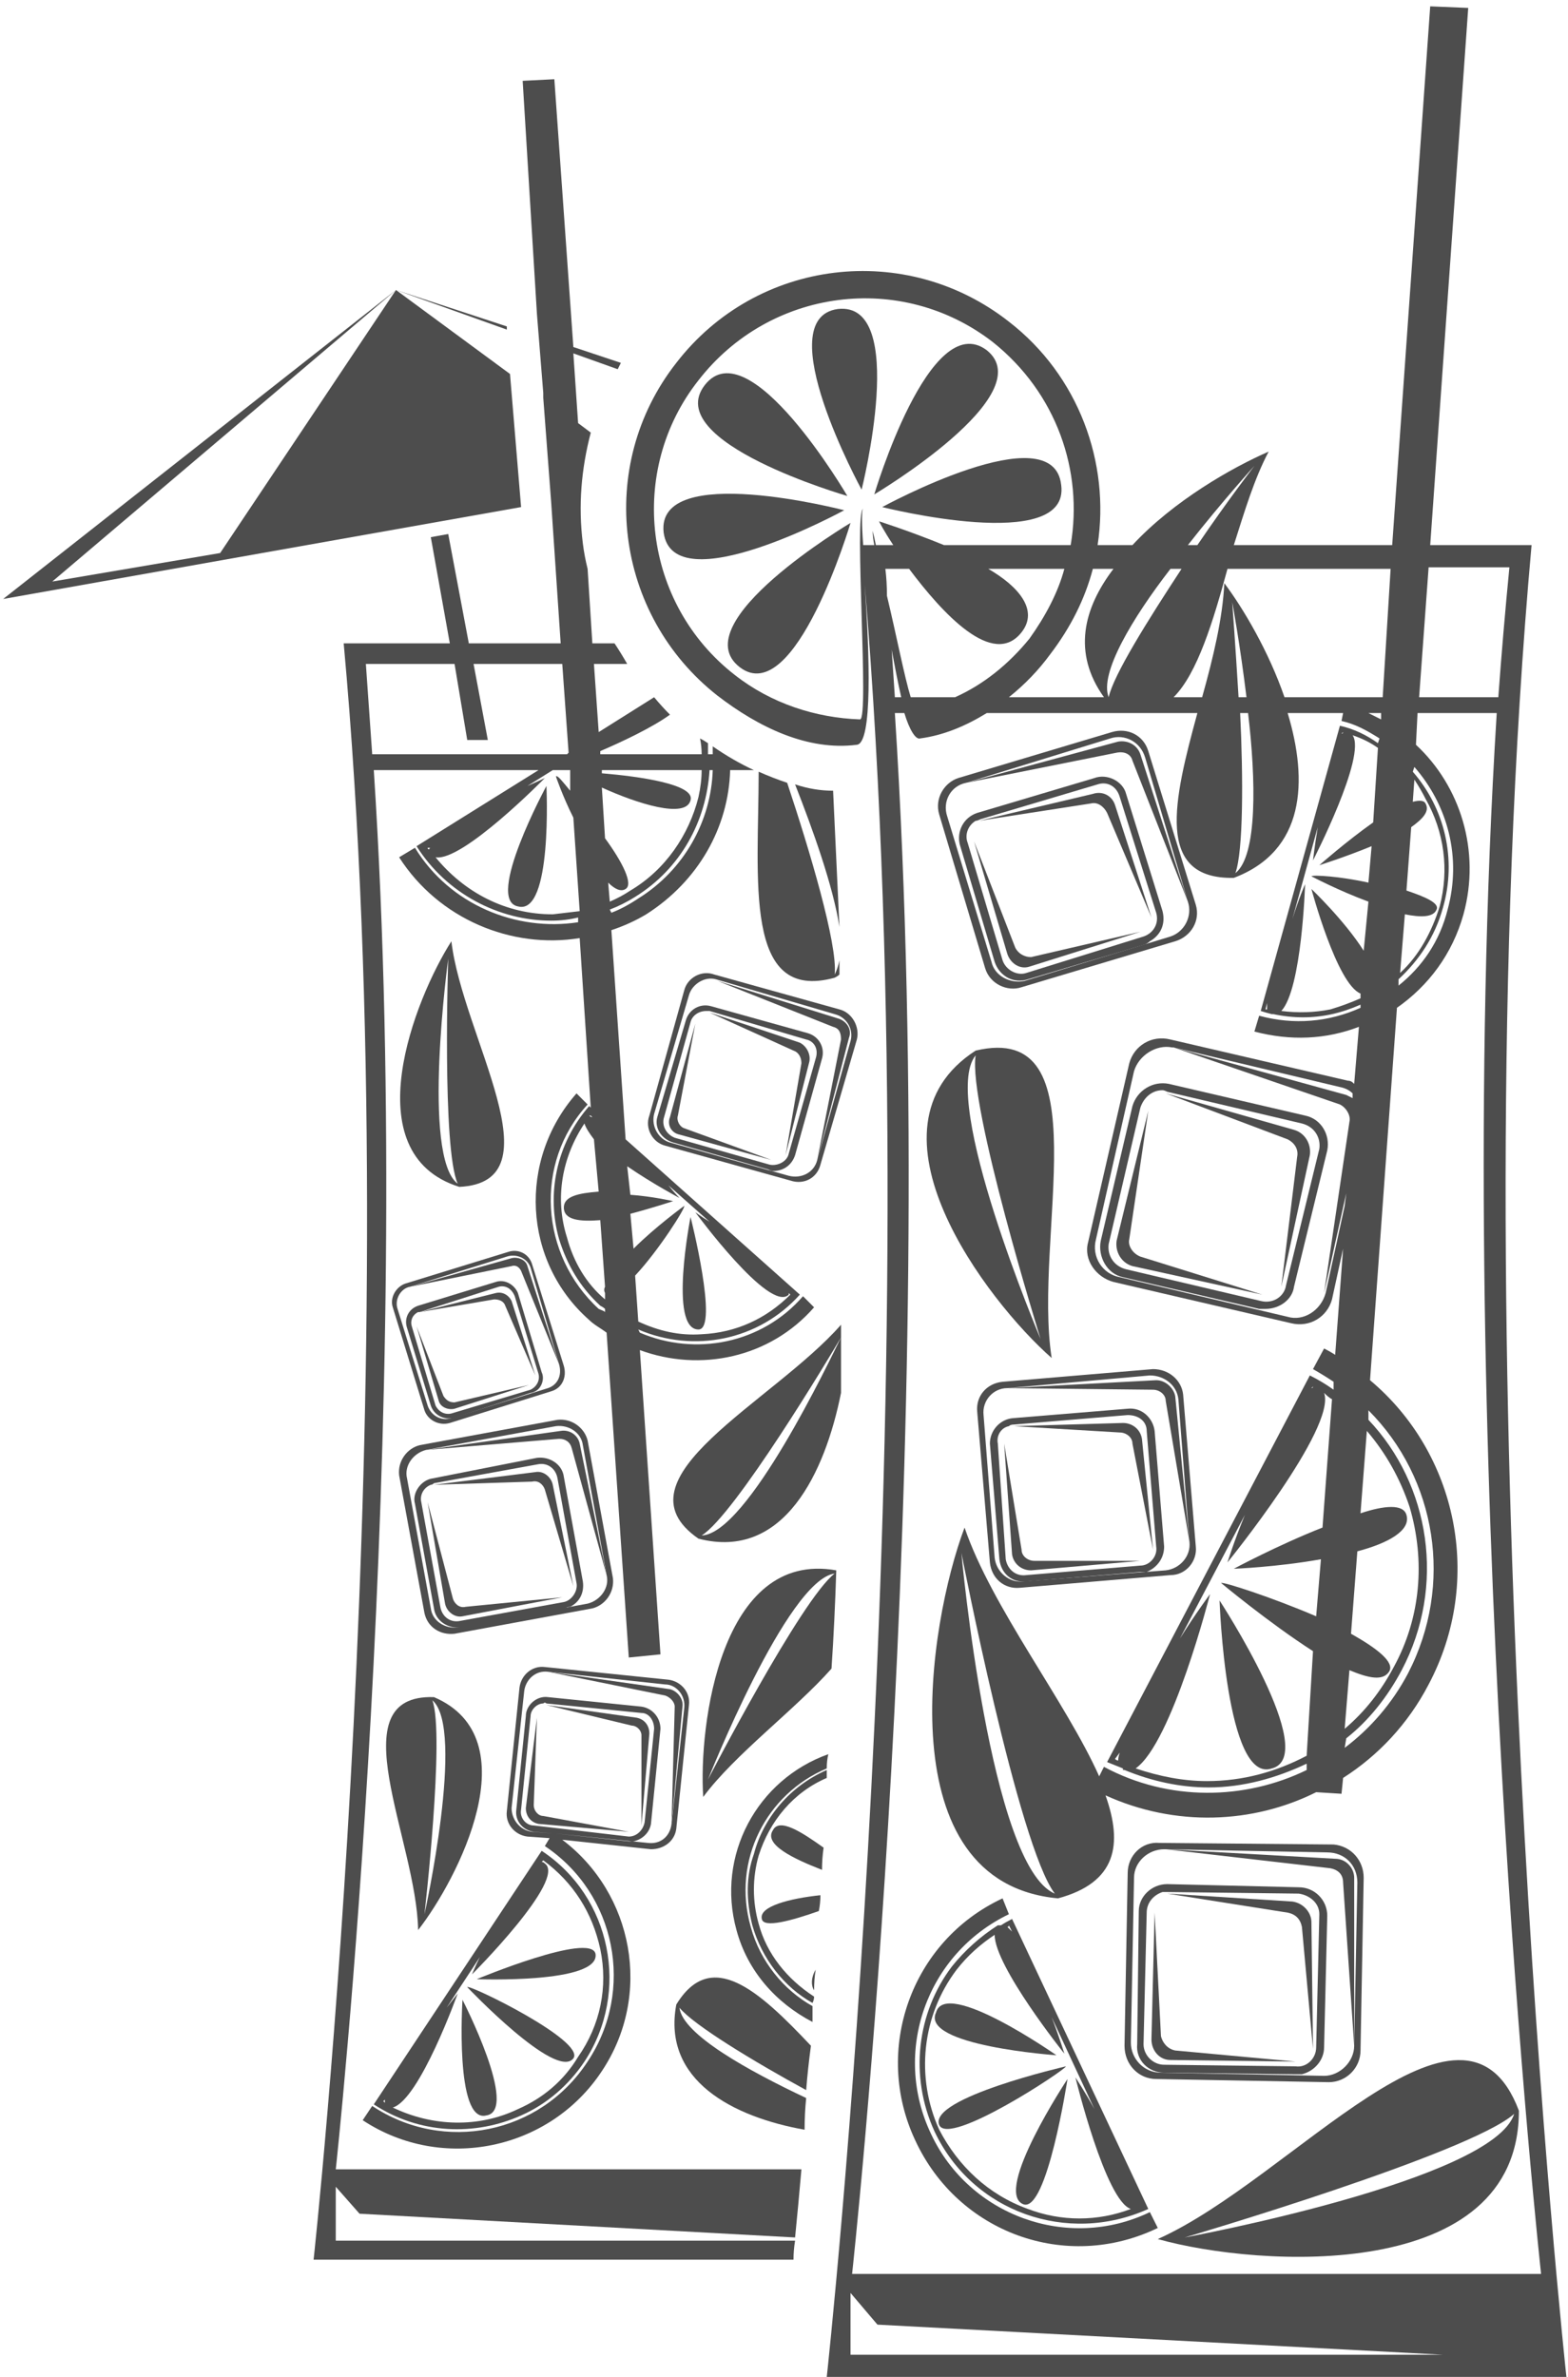
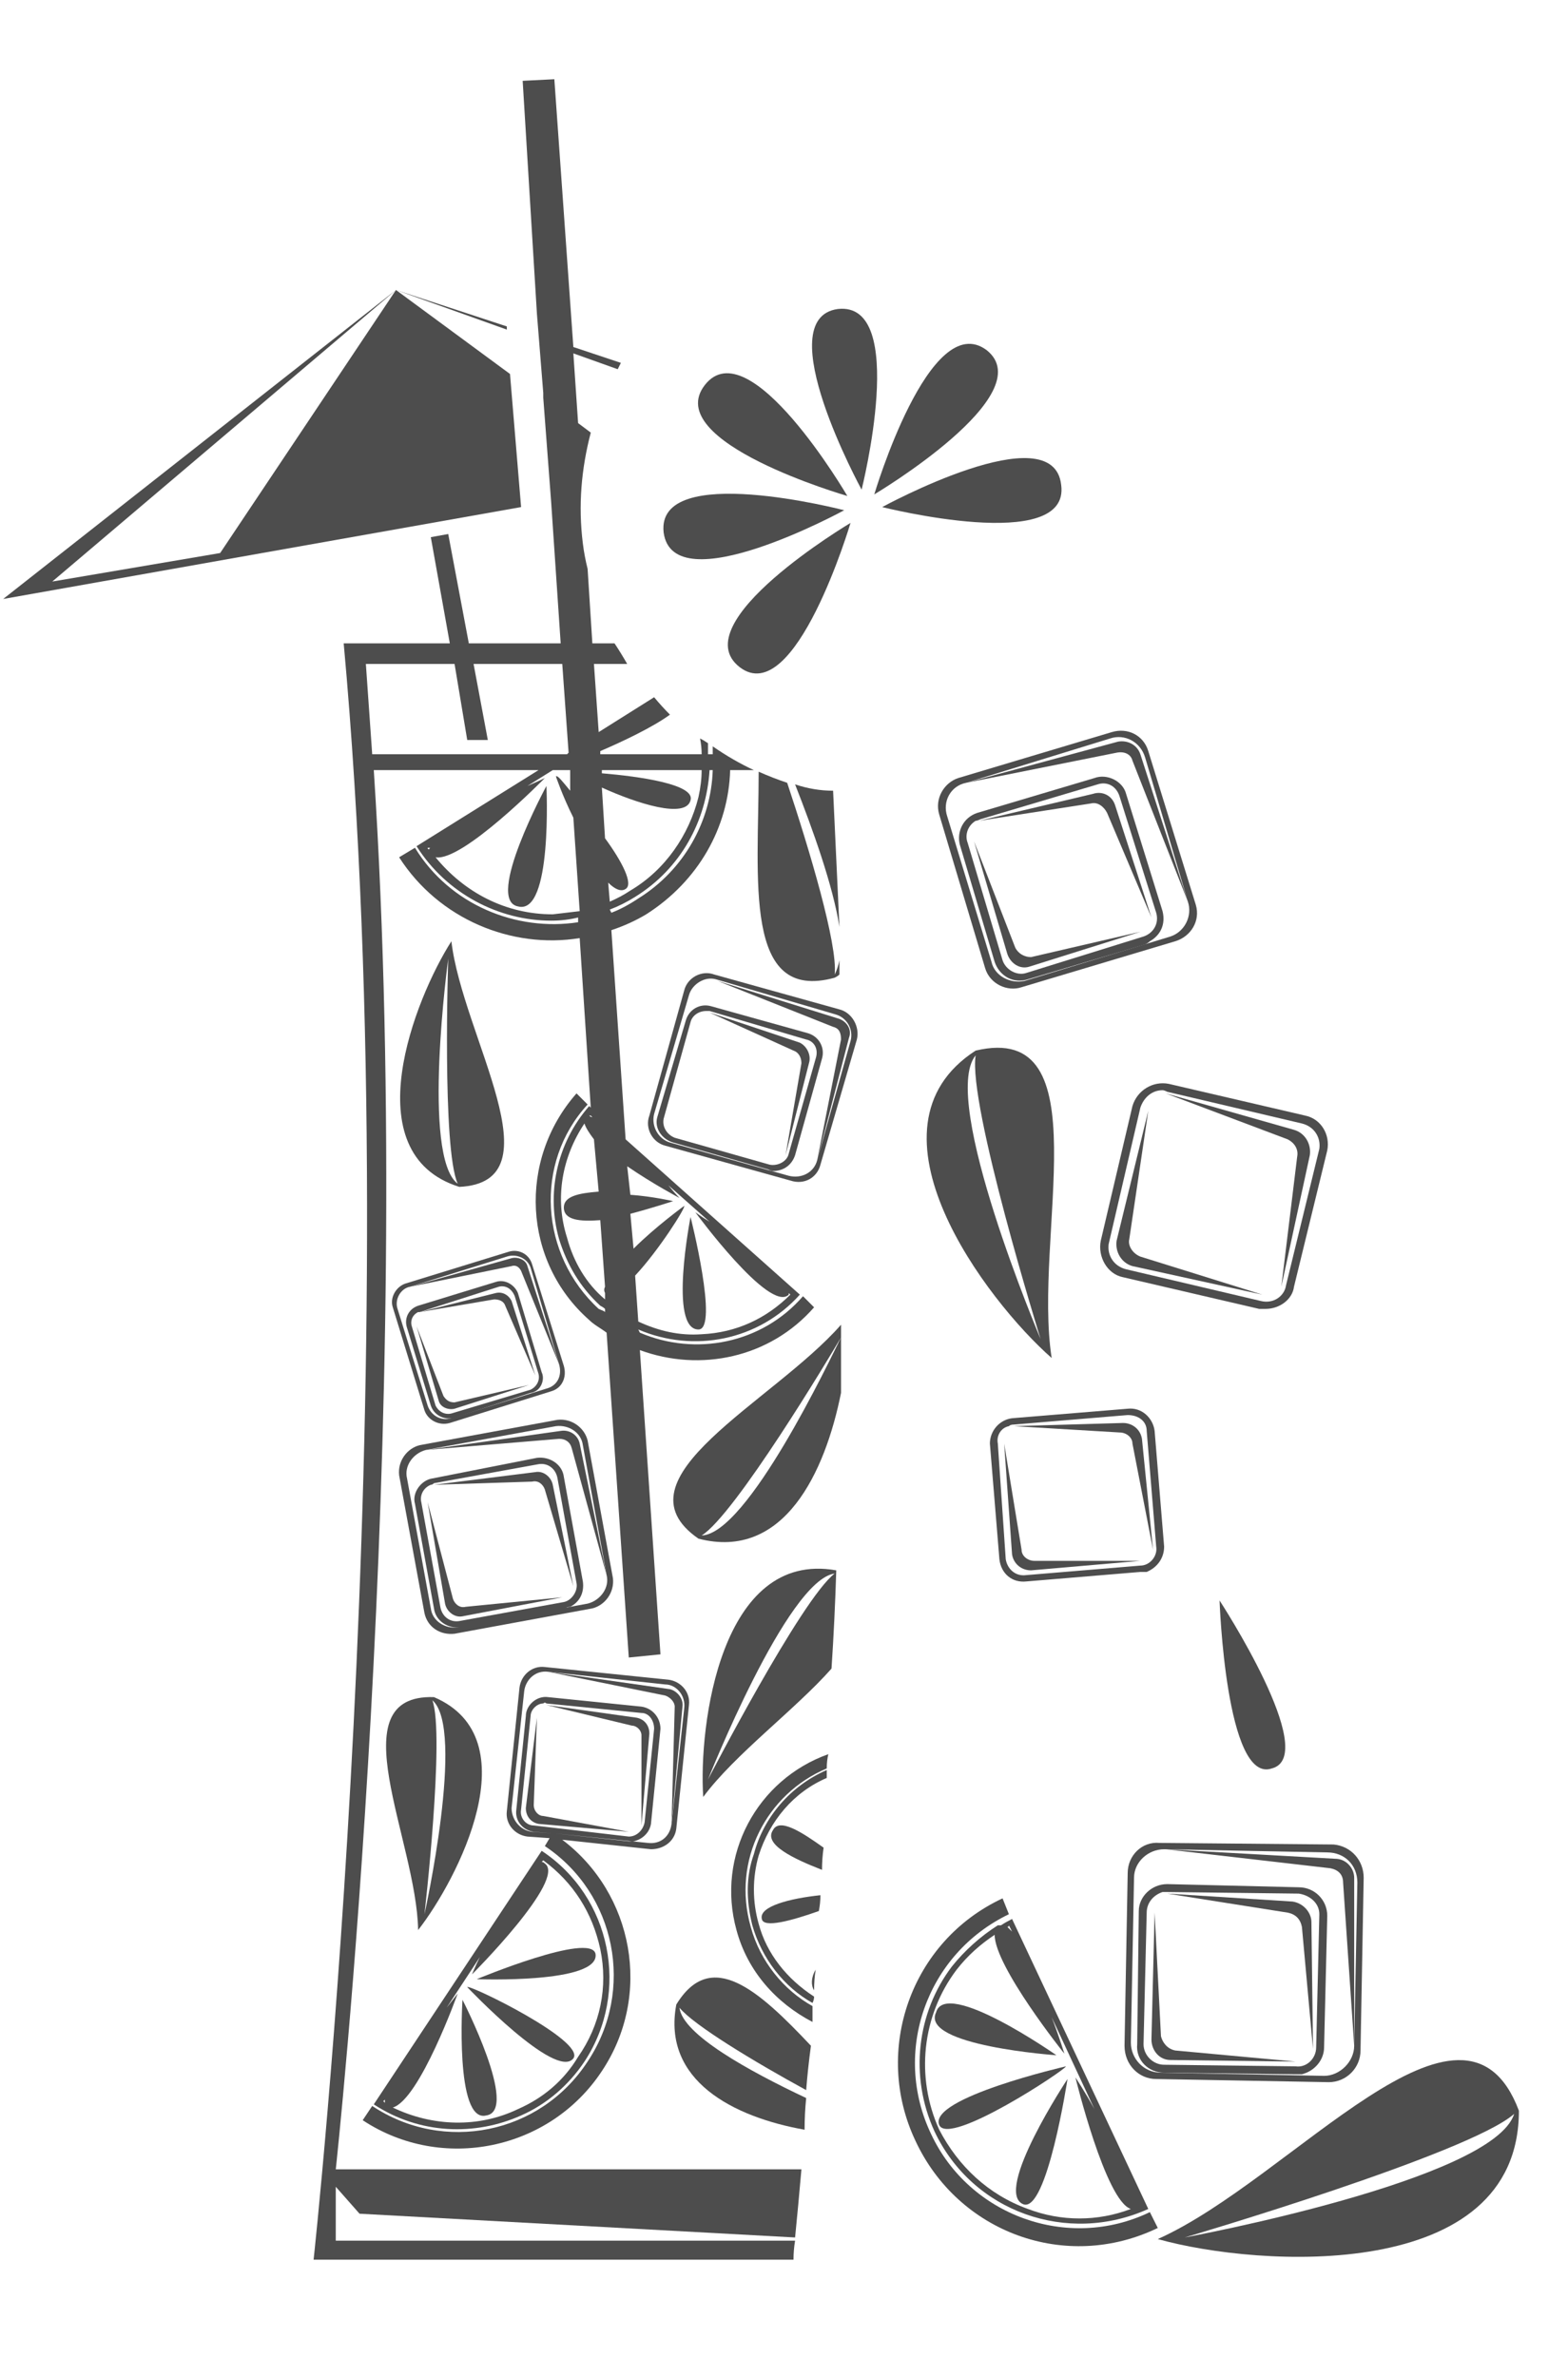
<svg xmlns="http://www.w3.org/2000/svg" version="1.2" viewBox="0 0 99 150" width="99" height="150">
  <style>.a{fill:#4d4d4d}</style>
  <path class="a" d="m32.7 57.2c2.2 0.6 1.8-7.6 1.8-7.6 0 0-3.9 7.2-1.8 7.6z" />
  <path class="a" d="m44.1 83.9c1.3 0-0.5-7.1-0.5-7.1 0 0-1.4 7.1 0.5 7.1z" />
  <path class="a" d="m48.8 115.5c-0.6 0.9 1.3 1.8 3.1 2.5q0-0.7 0.1-1.4c-1.4-1-2.8-1.9-3.2-1.1z" />
  <path class="a" d="m48.1 121.1c0.1 0.6 1.9 0.1 3.6-0.5q0.1-0.5 0.1-1c-1.9 0.2-3.9 0.7-3.7 1.5z" />
  <path class="a" d="m51.4 125.6q0-0.7 0.1-1.3c-0.3 0.5-0.3 1-0.1 1.3z" />
  <path fill-rule="evenodd" class="a" d="m23.6 132.8l10.6-16c4.4 2.9 5.6 8.9 2.7 13.3-1 1.5-2.4 2.7-4 3.4-2.9 1.3-6.4 1.2-9.3-0.7zm1.2 0.2c2.5 1.2 5.4 1.3 7.9 0.1 1.6-0.7 2.9-1.8 3.8-3.3 1.4-2 1.9-4.4 1.4-6.8-0.5-2.3-1.7-4.2-3.6-5.6l-0.1 0.1q0.1 0 0.2 0.1c1.4 1-4.6 7-4.6 7 0 0 0.2-0.5 0.5-1.1l-2.1 3.2c0.4-0.5 0.7-0.9 0.7-0.9 0 0-2.4 6.7-4.1 7.2zm-0.5-0.5l-0.1 0.1q0.1 0.1 0.1 0.1 0-0.1 0-0.2z" />
  <path class="a" d="m37.6 123.3c-0.3-1.4-7.5 1.6-7.5 1.6 0 0 7.8 0.3 7.5-1.6z" />
  <path class="a" d="m36.2 129.9c0.8-1.1-6.6-4.7-6.7-4.5 0 0 5.6 5.9 6.7 4.5z" />
  <path class="a" d="m30.7 133.5c2.1-0.3-1.5-7.3-1.5-7.3 0 0-0.5 7.8 1.5 7.3z" />
  <path fill-rule="evenodd" class="a" d="m27.4 107.1c6.1 2.6 1.5 11.5-1 14.7-0.1-5.7-5.1-14.9 1-14.7zm-0.6 13.7c0 0 2.6-11.7 0.5-13.5 0.8 2.2-0.5 13.5-0.5 13.5z" />
  <path fill-rule="evenodd" class="a" d="m28.5 59.4c0.7 6 6.8 15.2 0.5 15.5-6.7-2.1-2.8-11.9-0.5-15.5zm0.4 15.3c-1-2.2-0.6-14.2-0.6-14.2 0 0-1.7 12.5 0.6 14.2z" />
  <path fill-rule="evenodd" class="a" d="m25.6 81l6.5-2c0.6-0.2 1.3 0.1 1.5 0.8l2 6.4c0.2 0.7-0.1 1.4-0.8 1.6l-6.4 2c-0.7 0.2-1.4-0.2-1.6-0.8l-2-6.5c-0.2-0.6 0.2-1.3 0.8-1.5zm-0.5 1.6l1.9 6.1c0.2 0.6 0.8 1 1.5 0.8l6.1-1.9c0.6-0.2 0.9-0.8 0.7-1.5l-1.8-6.1c-0.2-0.6-0.9-0.9-1.5-0.7l-6.1 1.9c-0.6 0.1-1 0.8-0.8 1.4z" />
  <path fill-rule="evenodd" class="a" d="m25.7 83.8c-0.2-0.6 0.1-1.2 0.7-1.4l4.9-1.5c0.6-0.2 1.2 0.2 1.4 0.7l1.5 5c0.2 0.4 0 1-0.4 1.2q-0.2 0.1-0.3 0.1l-4.9 1.6c-0.6 0.1-1.2-0.2-1.4-0.8zm0.3-0.1l1.5 5c0.2 0.4 0.6 0.6 1 0.5l5-1.5c0.4-0.2 0.6-0.6 0.5-1l-1.5-4.9c-0.2-0.5-0.6-0.7-1-0.6l-5 1.6q-0.1 0-0.1 0c-0.4 0.2-0.5 0.6-0.4 0.9z" />
  <path class="a" d="m31.9 82.4l1.9 4.4-1.5-4.7c-0.2-0.4-0.6-0.6-1-0.5l-4.8 1.2 4.7-0.8c0.3 0 0.6 0.1 0.7 0.4z" />
  <path class="a" d="m32.9 80.2l2.4 5.9-2-6.2c-0.1-0.4-0.6-0.6-1-0.5l-6.4 1.8 6.4-1.3c0.3-0.1 0.5 0.1 0.6 0.3z" />
  <path class="a" d="m28.7 88.9l4.7-1.5-4.7 1.1c-0.3 0-0.5-0.1-0.7-0.4l-1.7-4.4 1.4 4.7c0.1 0.4 0.6 0.6 1 0.5z" />
  <path fill-rule="evenodd" class="a" d="m35.2 89.6c0.9-0.1 1.7 0.5 1.9 1.3l1.6 8.7c0.1 0.9-0.5 1.7-1.3 1.9l-8.7 1.6c-0.9 0.1-1.7-0.4-1.9-1.3l-1.6-8.7c-0.1-0.9 0.5-1.7 1.3-1.9zm-0.1 0.4l-8.2 1.5c-0.8 0.2-1.4 1-1.2 1.8l1.5 8.2c0.1 0.8 0.9 1.3 1.7 1.2l8.2-1.5c0.8-0.2 1.4-1 1.2-1.8l-1.5-8.2c-0.1-0.8-0.9-1.3-1.7-1.2z" />
  <path fill-rule="evenodd" class="a" d="m36.8 99.8c0.1 0.7-0.2 1.3-0.8 1.6q-0.2 0-0.3 0.1l-6.6 1.2c-0.8 0.1-1.6-0.4-1.7-1.2l-1.2-6.6c-0.2-0.7 0.4-1.5 1.1-1.6l6.6-1.3c0.8-0.1 1.6 0.4 1.7 1.2zm-0.4 0.1l-1.2-6.6c-0.1-0.6-0.6-1-1.2-0.9l-6.6 1.2q-0.1 0.1-0.2 0.1c-0.5 0.2-0.7 0.7-0.6 1.1l1.2 6.6c0.1 0.6 0.6 1 1.2 0.9l6.6-1.2c0.5-0.1 0.9-0.7 0.8-1.2z" />
  <path class="a" d="m33.8 92.9l-6.4 0.8 6.2-0.2c0.4-0.1 0.7 0.2 0.8 0.5l1.8 6.1-1.3-6.4c-0.1-0.5-0.6-0.9-1.1-0.8z" />
  <path class="a" d="m35.3 90.8c0.4 0 0.7 0.2 0.8 0.6l2.2 8-1.7-8.3c-0.1-0.5-0.6-0.9-1.2-0.8l-8.5 1.2z" />
  <path class="a" d="m28.6 100.9l-1.6-6.1 1.1 6.4c0.1 0.5 0.6 0.9 1.1 0.8l6.3-1.2-6.1 0.6c-0.4 0.1-0.7-0.2-0.8-0.5z" />
  <path fill-rule="evenodd" class="a" d="m41.1 116.7l-5.6-0.6c4.5 3.4 5.7 9.8 2.5 14.6-3.3 5-10.1 6.4-15.1 3.1l0.6-0.9c4.5 3 10.6 1.8 13.6-2.8 3-4.5 1.8-10.6-2.7-13.6l0.3-0.5-1.4-0.1c-0.8-0.1-1.4-0.8-1.3-1.6l0.8-7.8c0.1-0.8 0.8-1.4 1.6-1.3l7.8 0.8c0.8 0.1 1.4 0.8 1.3 1.6l-0.8 7.8c-0.1 0.8-0.8 1.3-1.6 1.3zm-0.2-0.4c0.8 0.1 1.4-0.4 1.5-1.2l0.8-7.3c0.1-0.8-0.5-1.5-1.2-1.5l-7.4-0.8c-0.8-0.1-1.4 0.5-1.5 1.2l-0.8 7.4c0 0.7 0.5 1.4 1.3 1.5l1.3 0.1-1.2-0.1c-0.7-0.1-1.2-0.7-1.1-1.4l0.6-5.9c0-0.7 0.7-1.3 1.4-1.2l5.9 0.6c0.7 0.1 1.2 0.7 1.2 1.4l-0.6 6c-0.1 0.6-0.6 1-1.1 1.1q-0.2 0-0.3 0l-4.7-0.5q0 0 0 0zm-1.2-0.4c0.5 0 0.9-0.4 1-0.9l0.6-5.9c0-0.5-0.3-1-0.8-1l-6-0.6q-0.1-0.1-0.2 0c-0.4 0-0.8 0.4-0.8 0.8l-0.6 5.9c-0.1 0.5 0.3 1 0.8 1z" />
  <path class="a" d="m40.5 109.5v5.7l0.5-5.8c0-0.5-0.3-0.9-0.8-1l-5.7-0.8 5.4 1.3c0.3 0 0.6 0.3 0.6 0.6z" />
  <path class="a" d="m42.6 107.7l-0.2 7.4 0.7-7.5c0-0.5-0.4-0.9-0.8-1l-7.7-1.1 7.4 1.5c0.3 0.1 0.6 0.4 0.6 0.7z" />
  <path class="a" d="m34.3 114.6c-0.3 0-0.6-0.3-0.6-0.7l0.2-5.5-0.7 5.7c0 0.5 0.3 0.9 0.8 1l5.7 0.5z" />
  <path fill-rule="evenodd" class="a" d="m45.1 61.5l7.9 2.2c0.8 0.2 1.3 1.1 1.1 1.9l-2.3 7.9c-0.2 0.8-1 1.3-1.9 1l-7.9-2.2c-0.8-0.2-1.3-1.1-1-1.9l2.2-7.9c0.2-0.8 1.1-1.3 1.9-1zm0.1 0.3c-0.7-0.2-1.5 0.3-1.7 1l-2.2 7.5c-0.2 0.8 0.3 1.6 1 1.8l7.5 2.1c0.8 0.2 1.6-0.2 1.8-1l2.1-7.5c0.2-0.7-0.2-1.5-1-1.7l-7.5-2.2zm0.1 0.1l7.7 2.4c0.5 0.2 0.8 0.7 0.6 1.2l-2 7.7 1.5-7.6c0-0.4-0.1-0.7-0.5-0.8zm0 0z" />
  <path fill-rule="evenodd" class="a" d="m44.9 63.5l6.1 1.7c0.7 0.2 1.1 0.9 0.9 1.6l-1.7 6.1c-0.2 0.6-0.7 1-1.4 1q-0.1 0-0.3-0.1l-6-1.7c-0.7-0.2-1.2-0.9-1-1.6l1.8-6.1c0.2-0.7 0.9-1.1 1.6-0.9zm-0.3 0.3c-0.5 0-0.9 0.3-1 0.7l-1.7 6.1c-0.1 0.5 0.2 1 0.7 1.2l6 1.7c0.5 0.1 1.1-0.2 1.2-0.7l1.7-6c0.2-0.6-0.1-1.1-0.6-1.2l-6.1-1.8q-0.1 0-0.2 0z" />
  <path class="a" d="m50.6 67.1l-1 5.8 1.5-5.9c0.1-0.5-0.2-1-0.6-1.2l-5.7-1.9 5.3 2.4c0.3 0.1 0.5 0.4 0.5 0.8z" />
-   <path class="a" d="m42.8 70.4l1.1-5.8-1.6 5.9c-0.2 0.5 0.1 1 0.6 1.1l5.8 1.6-5.5-2c-0.3-0.1-0.5-0.5-0.4-0.8z" />
  <path class="a" d="m52.6 49.9q-1.2 0-2.4-0.4c1.1 2.8 2.4 6.4 2.8 9q-0.2-4.3-0.4-8.6z" />
  <path class="a" d="m47.9 48.7c0 6.8-1 14.6 4.8 13q0.2-0.1 0.3-0.2 0-0.5 0-0.9-0.1 0.5-0.3 0.9c0.2-1.9-1.6-7.9-3-12.1q-0.9-0.3-1.8-0.7z" />
  <path class="a" d="m53.1 84.4q0-0.4 0-0.8c-4.3 4.9-14.5 9.7-9 13.5 5.4 1.4 8-4.2 9-9.2q0-1.7 0-3.5c-0.7 1.4-5.9 12.4-8.8 12.5 2.1-1.3 8.1-11.3 8.8-12.5z" />
  <path fill-rule="evenodd" class="a" d="m52.8 99.1q-0.1 3.2-0.3 6.2c-2.3 2.6-6.1 5.4-8.1 8.1-0.3-4.5 1.1-15.6 8.4-14.3zm-8.1 13.2c0 0 5.9-11.4 8-13-3 0.4-8 13-8 13z" />
  <path class="a" d="m47.4 121.6c-1.2-4.2 1-8.4 4.8-10q0-0.5 0.1-0.9c-4.5 1.6-7.1 6.4-5.8 11.1 0.7 2.6 2.5 4.6 4.8 5.8q0-0.5 0-1c-1.8-1-3.3-2.8-3.9-5z" />
  <path class="a" d="m47.6 117c-0.5 1.4-0.5 2.9-0.1 4.5 0.6 2.1 2 3.9 3.8 4.9q0.1-0.2 0.1-0.4c-1.7-1.1-3-2.7-3.5-4.6-0.4-1.4-0.4-2.9 0-4.3 0.7-2.2 2.2-4 4.3-4.9q0-0.2 0-0.5c-2.3 1-4 3-4.6 5.3z" />
  <path class="a" d="m42.7 126.5c-0.9 4.8 3.6 7.1 8.1 7.9q0-1 0.1-2c-3.6-1.7-7.8-4-8-5.7 0.9 1.1 4.7 3.4 8 5.2q0.1-1.3 0.3-2.8c-3.3-3.5-6.3-6.2-8.5-2.6z" />
  <path class="a" d="m53.5 31.3c0 0-6.2-10.6-9-7-2.8 3.6 9 7 9 7z" />
  <path class="a" d="m52.9 19.5c-4.4 0.6 1.5 11.4 1.5 11.4 0 0 3-11.9-1.5-11.4z" />
  <path class="a" d="m62.3 22.1c-3.6-2.7-7.1 9.1-7.1 9.1 0 0 10.6-6.3 7.1-9.1z" />
  <path class="a" d="m67 30.6c-0.5-4.5-11.3 1.4-11.3 1.4 0 0 11.9 3 11.3-1.4z" />
  <path class="a" d="m46.7 42.1c3.5 2.7 7-9.1 7-9.1 0 0-10.6 6.3-7 9.1z" />
  <path class="a" d="m41.9 33.6c0.6 4.5 11.4-1.4 11.4-1.4 0 0-11.9-3.1-11.4 1.4z" />
  <path fill-rule="evenodd" class="a" d="m61.6 66.3c8-1.9 3.6 11.7 4.8 19.4-4.1-3.6-12.4-14.5-4.8-19.4zm4.1 18.2c0 0-4.6-14.8-4.1-17.9-2.3 2.8 4.1 17.9 4.1 17.9z" />
  <path class="a" d="m80.3 111.6c3.1-0.8-3.3-10.6-3.3-10.6 0 0 0.4 11.6 3.3 10.6z" />
  <path class="a" d="m58.8 134.7c-2.5-5.2-0.3-11.4 4.9-13.9l-0.4-1c-5.8 2.7-8.2 9.6-5.5 15.3 2.7 5.8 9.5 8.3 15.3 5.5l-0.5-1c-5.2 2.5-11.4 0.2-13.8-4.9z" />
  <path class="a" d="m64.6 139.1c1.5 0.6 2.8-7.9 2.8-7.9 0 0-4.7 7.1-2.8 7.9z" />
  <path class="a" d="m59.3 134.1c0.6 1.4 8-3.5 8-3.7 0 0-8.7 2-8 3.7z" />
  <path class="a" d="m59.1 127c-1 2.1 7.6 2.7 7.6 2.7 0 0-7-4.9-7.6-2.7z" />
  <path fill-rule="evenodd" class="a" d="m63.2 121.5q0.3-0.2 0.7-0.4l8.6 18.3c-5.1 2.3-11.1 0.2-13.5-4.9-1.6-3.5-1.1-7.5 1.1-10.4 0.8-1 1.8-1.9 2.9-2.6q0.1 0 0.1 0 0 0 0.1 0zm8.8 17.7q0 0 0 0v-0.1q0 0.1 0 0.1zm-4.8-9.6c0 0-4.4-5.5-4.4-7.5-0.9 0.6-1.7 1.3-2.4 2.2-2.2 2.9-2.6 6.8-1.1 10.1 1.2 2.3 3.1 4.1 5.6 5 2.1 0.8 4.4 0.8 6.5 0-1.6-0.5-3.5-8.3-3.5-8.3 0 0 0.6 0.9 1.2 2l-2.7-5.8c0.5 1.3 0.8 2.3 0.8 2.3zm-3.6-8q0.1 0.1 0.3 0.3l-0.2-0.4q0 0.1-0.1 0.1z" />
  <path fill-rule="evenodd" class="a" d="m95.9 133.2c0 10.9-16.4 9.9-22.8 8.1 8.5-3.8 19.3-17.4 22.8-8.1zm-0.3 0.2c-2.8 2.5-20.8 7.8-20.8 7.8 0 0 19.5-3.6 20.8-7.8z" />
-   <path fill-rule="evenodd" class="a" d="m98.9 150h-46.7c0 0 6.7-61.4 2.4-113.1 0.3 4.4 0.5 10-0.5 10.1-3.1 0.4-6.2-1.1-8.8-3.1-6.5-5.1-7.7-14.5-2.6-21 5.1-6.6 14.5-7.7 21-2.6 4.4 3.4 6.4 8.9 5.6 14.1q1.1 0 2.2 0c2.6-2.8 6.3-4.9 8.6-5.9-0.9 1.7-1.5 3.7-2.2 5.9 3.6 0 7.1 0 10 0l2.4-34 2.4 0.1-2.4 33.9c3.6 0 6.1 0 6.4 0-4.7 52.1 2.2 115.6 2.2 115.6zm-9.3-106h5q0.3-4.1 0.7-8.2c-0.3 0-2.3 0-5.1 0zm-35.8 99.5h43.5c0 0-5.7-52-2.8-98.5h-5l-0.1 2c2.8 2.6 4.1 6.7 3 10.7-0.7 2.5-2.2 4.5-4.2 5.9l-1.7 23.5c5.5 4.6 7.2 12.6 3.7 19.2-1.3 2.5-3.2 4.5-5.4 5.9l-0.1 1-1.6-0.1c-4 2-8.9 2.2-13.3 0.2 1.1 3.1 0.7 5.5-3 6.5-10.8-1-8.2-17.3-5.9-23.4 1.7 5 6.4 11 8.5 15.7l0.3-0.6c4.1 2.2 8.9 2.1 12.8 0.2v-0.4c-1.9 0.9-4 1.5-6.2 1.5-1.8 0-3.6-0.4-5.3-1.1q0 0-0.1 0 0 0 0-0.1-0.5-0.2-1-0.4l12.8-24.4q0.8 0.4 1.5 0.9v-0.5q-0.6-0.4-1.3-0.8l0.7-1.3q0.4 0.2 0.7 0.4l0.5-6.7-0.7 3.2c-0.3 1.1-1.4 1.8-2.6 1.5l-11.2-2.6c-1.1-0.3-1.9-1.4-1.6-2.5l2.6-11.3c0.3-1.1 1.4-1.8 2.6-1.5l11.2 2.6c0.2 0 0.3 0.1 0.4 0.2l0.3-3.6c-2.1 0.8-4.3 0.9-6.6 0.3l0.3-1c2.2 0.6 4.4 0.4 6.4-0.5v-0.2q-0.9 0.4-1.8 0.6-1.8 0.4-3.7 0 0 0 0 0-0.1 0-0.1 0-0.4-0.1-0.7-0.2l5-18c0.9 0.2 1.7 0.6 2.4 1.1l0.1-0.3c-0.8-0.5-1.5-0.9-2.4-1.1l0.1-0.5h-3.5c1.3 4.3 1.1 8.7-3.4 10.4-5 0.1-3.8-4.9-2.3-10.4h-13.3c-1.3 0.8-2.7 1.4-4.2 1.6-0.3 0.1-0.7-0.6-1-1.6h-0.6c3 46.5-2.7 98.5-2.7 98.5zm34.5-81.3c1.5-1.2 2.6-2.8 3.1-4.8 0.9-3.3 0-6.6-2.1-9l-0.1 0.3c2 2.3 2.8 5.5 1.9 8.6-0.5 1.8-1.5 3.3-2.8 4.5zm-10.8-26.3c-0.9 3.3-1.9 6.6-3.4 8.1h1.8c0.7-2.5 1.3-5 1.4-7.2 1.2 1.6 2.8 4.3 3.8 7.2h6.2l0.5-8.1c-2.9 0-6.6 0-10.3 0zm8.9 9.1q0.4 0.2 0.8 0.4v-0.4zm-8.4 10.1c1.4-1.1 1.3-5.9 0.8-10.1h-0.5c0.2 4.1 0.2 8.7-0.3 10.1zm0.2-11.1h0.5c-0.4-3.3-0.9-6-0.9-6 0 0 0.2 2.7 0.4 6zm-3.2-9.6q0.3 0 0.6 0c1.9-2.8 3.6-5 3.6-5 0 0-2 2.2-4.2 5zm-5 9.6c0.3-1.4 2.5-4.9 4.6-8.1q-0.3 0-0.7 0c-2.4 3.1-4.5 6.6-3.9 8.1zm-1-8.1c-0.5 1.9-1.4 3.7-2.7 5.4q-1.1 1.5-2.6 2.7h6c-2-2.8-1.3-5.6 0.6-8.1q-0.7 0-1.3 0zm-13.9-2.4q0.1 0.4 0.2 0.9 0.5 0 1.1 0c-0.6-0.9-0.9-1.5-0.9-1.5 0 0 1.9 0.6 4.1 1.5 2.2 0 5 0 8 0 0.8-4.7-0.9-9.6-4.9-12.8-5.8-4.5-14.1-3.4-18.6 2.4-4.5 5.7-3.5 14.1 2.3 18.6 2.3 1.8 5.1 2.7 7.9 2.8 0.6 0-0.4-13.1 0.2-13.3-0.1 0-0.1 1 0 2.3q0.2 0 0.7 0-0.1-0.5-0.1-0.9zm-0.6-1.4q0 0 0 0 0 0 0 0zm3 11.9h2.8c1.8-0.8 3.4-2.1 4.7-3.7 1-1.4 1.8-2.9 2.2-4.4-1.7 0-3.3 0-4.8 0 1.9 1.1 3.2 2.6 2.1 4-1.8 2.3-5-1.2-7.1-4-0.8 0-1.4 0-1.5 0q0.1 0.8 0.1 1.7c0.6 2.5 1.1 5.1 1.5 6.4zm-1.2-3q0.1 1.5 0.2 3h0.4c-0.2-0.9-0.4-1.9-0.6-3zm32.1 20.4c1.2-1.1 2-2.6 2.5-4.2 0.6-2.3 0.3-4.7-0.9-6.8q-0.3-0.6-0.7-1.2l-0.1 1.4c0.4-0.1 0.7-0.1 0.8 0.1 0.3 0.5-0.2 1-0.9 1.5l-0.3 4c1.2 0.4 2.1 0.8 1.9 1.2-0.2 0.5-1 0.5-2 0.3zm-5.1-6.8c0 0 1.7-1.5 3.4-2.7l0.3-4.7q-0.7-0.5-1.6-0.8c0.9 1.3-2.5 7.9-2.5 7.9 0 0 0.1-0.9 0.3-2.1l-1.6 5.8c0.4-1.3 0.8-2.2 0.8-2.2 0 0-0.2 6.6-1.5 8q1.6 0.2 3.1-0.1 1-0.3 1.9-0.7v-0.3c-1.5-0.6-3.1-6.6-3.1-6.6 0 0 2.1 2 3.3 3.9l0.3-3.1c-1.9-0.7-3.6-1.6-3.6-1.6 0.1-0.1 1.8 0 3.6 0.4l0.2-2.3c-1.7 0.7-3.3 1.2-3.3 1.2zm1.6 55.7c1.6-1.2 3-2.8 4-4.7 2.9-5.6 1.8-12.3-2.5-16.6v0.6c3.9 4.1 4.9 10.5 2.1 15.8-0.9 1.7-2.1 3.2-3.5 4.3zm0.5-41.3q-0.3-0.3-0.8-0.4l-10.5-2.5h-0.1c-1-0.2-2.1 0.5-2.4 1.5l-2.4 10.6c-0.3 1.1 0.4 2.2 1.5 2.4l10.6 2.5c1 0.3 2.1-0.4 2.4-1.5l1.2-5.5 0.1-0.8-1.4 6.3 1.6-10.8c0.1-0.4-0.2-0.9-0.6-1.1l-10.5-3.6 10.9 3q0.2 0.1 0.4 0.2zm-11.3-2.9zm11.6 31.8l-0.4 5.2c1.6 0.9 2.8 1.8 2.4 2.4-0.4 0.6-1.3 0.4-2.5-0.1l-0.3 3.7c1.3-1.1 2.3-2.4 3.1-3.9 1.7-3.1 2-6.7 1-10.1-0.6-1.8-1.5-3.4-2.7-4.8l-0.4 5.2c1.5-0.5 2.7-0.6 2.9 0.1 0.3 1-1.2 1.8-3.1 2.3zm-0.9-51.7q0 0 0 0l-0.1 0.1q0.1 0 0.1-0.1zm-4.8 17.1l-0.1 0.4q0.1 0 0.1 0 0-0.2 0-0.4zm-2.1 35.7c0 0 2.8-1.5 5.6-2.6l0.6-8.1c-0.2-0.1-0.4-0.3-0.5-0.4 0.8 2.2-6.1 10.7-6.1 10.7 0 0 0.4-1.3 1.1-3l-4.1 7.8c1-1.6 1.9-2.8 1.9-2.8 0 0-2.4 9.4-4.7 11 1.5 0.5 3 0.8 4.5 0.8 2.3 0 4.4-0.6 6.3-1.6l0.4-6.6c-2.8-1.8-5.8-4.3-5.8-4.3 0.1-0.1 3.2 0.9 6 2.1l0.3-3.6c-2.8 0.5-5.5 0.6-5.5 0.6zm5-11.5q0 0 0 0l-0.1 0.1q0.1 0 0.1-0.1zm-12.5 23.5q0.1 0.1 0.2 0.1 0-0.2 0.1-0.5zm-9.7-13c0 0 1.8 19.8 5.9 21.5-2.3-3-5.9-21.5-5.9-21.5zm30.4 50.6l-35.7-1.9-1.7-2v3.9z" />
-   <path fill-rule="evenodd" class="a" d="m63.3 87.2l9.5-0.8c1 0 1.8 0.7 1.9 1.6l0.8 9.6c0.1 0.9-0.6 1.8-1.6 1.8l-9.5 0.8c-1 0.1-1.8-0.6-1.9-1.6l-0.8-9.5c-0.1-1 0.6-1.8 1.6-1.9zm0.3 0.4c-0.9 0-1.6 0.8-1.5 1.7l0.7 9c0.1 0.9 0.9 1.6 1.8 1.5l9-0.7c0.9-0.1 1.6-0.9 1.5-1.8l-0.7-9c-0.1-0.9-0.9-1.5-1.8-1.5l-9 0.8 9.4-0.5c0.6 0 1.1 0.5 1.2 1l0.9 9.2-1.5-8.9c0-0.4-0.4-0.7-0.8-0.7l-9.2-0.1z" />
  <path fill-rule="evenodd" class="a" d="m63.1 98.4l-0.6-7.3c0-0.8 0.6-1.5 1.4-1.6l7.3-0.6c0.9-0.1 1.6 0.6 1.7 1.4l0.6 7.3c0 0.7-0.4 1.3-1.1 1.6q-0.2 0-0.4 0l-7.2 0.6c-0.9 0.1-1.6-0.5-1.7-1.4zm-0.1-7.3l0.5 7.3c0.1 0.6 0.6 1.1 1.3 1l7.2-0.6c0.6 0 1.1-0.6 1-1.2l-0.6-7.3c0-0.6-0.5-1-1.2-1l-7.2 0.6q-0.2 0-0.3 0.1c-0.5 0.1-0.8 0.6-0.7 1.1z" />
  <path class="a" d="m71.5 91.1l1.3 6.7-0.7-7c-0.1-0.6-0.6-1-1.2-1l-6.9 0.2 6.7 0.4c0.4 0 0.8 0.3 0.8 0.7z" />
  <path class="a" d="m65.1 99.1l6.9-0.6h-6.7c-0.4 0-0.8-0.3-0.8-0.7l-1.1-6.7 0.5 7c0.1 0.6 0.6 1 1.2 1z" />
  <path fill-rule="evenodd" class="a" d="m71 129.1l0.2-10.9c0-1.1 0.9-2 2-1.9l11 0.1c1.1 0.1 1.9 1 1.9 2.1l-0.2 10.9c0 1.1-0.9 2-2 2l-10.9-0.2c-1.1 0-2-0.9-2-2.1zm0.4-0.2c0 1 0.8 1.9 1.9 1.9l10.3 0.2c1 0 1.9-0.9 1.9-1.9l0.2-10.3c0-1.1-0.8-1.9-1.9-1.9l-10.2-0.2 10.7 0.6c0.7 0 1.2 0.6 1.2 1.2v10.6l-0.7-10.3c0-0.5-0.3-0.8-0.8-0.9l-10.4-1.2h-0.1c-1 0-1.9 0.8-1.9 1.8z" />
  <path fill-rule="evenodd" class="a" d="m71.8 129l0.1-8.4c0-0.9 0.8-1.7 1.8-1.7l8.3 0.2c1 0 1.8 0.8 1.8 1.8l-0.2 8.3c0 0.8-0.6 1.5-1.4 1.7q-0.2 0-0.4 0l-8.3-0.1c-1 0-1.8-0.8-1.7-1.8zm0.4 0c0 0.7 0.6 1.3 1.3 1.3l8.3 0.1c0.7 0.1 1.3-0.5 1.3-1.2l0.2-8.4c0-0.7-0.6-1.2-1.3-1.3l-8.3-0.1q-0.2 0-0.3 0c-0.6 0.2-1 0.7-1 1.3z" />
  <path class="a" d="m82.2 121.6l0.7 7.7-0.1-8c0-0.6-0.5-1.2-1.2-1.3l-7.9-0.5 7.6 1.2c0.5 0.1 0.8 0.4 0.9 0.9z" />
  <path class="a" d="m73.9 130l7.9 0.1-7.6-0.7c-0.5-0.1-0.8-0.5-0.9-0.9l-0.4-7.8-0.2 8c0 0.7 0.5 1.3 1.2 1.3z" />
  <path fill-rule="evenodd" class="a" d="m73.8 68.4l8.6 2c1 0.2 1.6 1.2 1.4 2.2l-2.1 8.6c-0.1 0.8-0.9 1.4-1.8 1.4q-0.2 0-0.4 0l-8.6-2c-1-0.2-1.6-1.3-1.4-2.3l2-8.5c0.3-1 1.3-1.6 2.3-1.4zm8.4 2.5l-8.5-2q-0.2-0.1-0.3-0.1c-0.7 0-1.2 0.5-1.4 1.1l-2 8.6c-0.1 0.7 0.3 1.4 1.1 1.6l8.5 2c0.8 0.2 1.5-0.3 1.6-1l2.1-8.6c0.1-0.7-0.3-1.4-1.1-1.6z" />
  <path class="a" d="m81.3 71.9c0.4 0.2 0.7 0.6 0.6 1.1l-1 8.2 1.8-8.3c0.1-0.7-0.3-1.4-1-1.6l-8.1-2.3z" />
  <path class="a" d="m71.3 78.2l1.2-8.1-2 8.2c-0.1 0.7 0.3 1.4 1 1.6l8.2 1.8-7.7-2.4c-0.5-0.2-0.8-0.7-0.7-1.1z" />
  <path fill-rule="evenodd" class="a" d="m59.3 51.4c-0.3-1 0.3-2 1.2-2.3l9.7-2.9c1-0.3 2 0.2 2.3 1.2l3 9.7c0.3 1-0.3 2-1.3 2.3l-9.7 2.9c-0.9 0.3-2-0.2-2.3-1.2zm0.5 0.1l2.8 9.2c0.2 0.9 1.2 1.4 2.1 1.2l9.2-2.8c0.9-0.3 1.4-1.3 1.1-2.2l-2.7-9.1c-0.3-1-1.3-1.5-2.2-1.2l-9.1 2.8 9.6-2.6c0.6-0.1 1.2 0.2 1.4 0.8l3 9.3-3.5-8.9c-0.1-0.4-0.5-0.6-1-0.5l-9.5 1.9c-1 0.2-1.5 1.2-1.2 2.1z" />
  <path fill-rule="evenodd" class="a" d="m60.6 53.3c-0.2-0.8 0.2-1.7 1.1-2l7.4-2.2c0.8-0.3 1.8 0.2 2 1l2.3 7.4c0.2 0.8-0.1 1.5-0.8 1.9q-0.1 0.1-0.3 0.2l-7.4 2.2c-0.9 0.3-1.8-0.2-2.1-1.1zm0.5-0.1l2.2 7.4c0.2 0.6 0.9 1 1.5 0.8l7.4-2.3c0.6-0.2 1-0.8 0.8-1.5l-2.3-7.3c-0.2-0.7-0.8-1-1.4-0.8l-7.4 2.2q-0.2 0.1-0.3 0.1c-0.5 0.3-0.7 0.9-0.5 1.4z" />
  <path class="a" d="m69.9 51.3l2.8 6.6-2.3-7.1c-0.2-0.6-0.8-0.9-1.4-0.7l-7.2 1.7 7.1-1.1c0.4-0.1 0.8 0.2 1 0.6z" />
  <path class="a" d="m65 61l7-2.2-6.9 1.6c-0.4 0-0.8-0.2-1-0.6l-2.6-6.7 2.1 7.1c0.2 0.6 0.8 1 1.4 0.8z" />
  <path class="a" d="m32 20.6l-7-2.3 7 2.5z" />
  <path fill-rule="evenodd" class="a" d="m21.2 136.9h29.4q-0.2 2.3-0.4 4.3l-27.5-1.5-1.5-1.7v3.4h29q-0.1 0.6-0.1 1.2h-30.3c0 0 6.1-56 1.9-102 0.4 0 3 0 6.7 0l-1.2-6.7 1.1-0.2 1.3 6.9c1.7 0 3.7 0 5.8 0l-0.6-8.9-0.5-6.6v-0.3l-0.4-5-0.9-14.7 2-0.1 1.2 16.9 3 1q-0.1 0.2-0.2 0.4l-2.8-1 0.3 4.4 0.8 0.6c-0.6 2.3-0.8 4.6-0.5 7q0.1 0.8 0.3 1.6l0.3 4.7q0.7 0 1.4 0 0.4 0.6 0.8 1.3-1.1 0-2.1 0l0.3 4.3 3.5-2.2q0.5 0.6 1 1.1c-1.1 0.8-3 1.7-4.4 2.3v0.2h6.4q0-0.5-0.1-1 0.2 0.1 0.5 0.3 0 0.3 0 0.7h0.3q0-0.3 0-0.5 1.3 0.9 2.6 1.5h-1.5c-0.1 3.6-2 7-5.3 9.1q-1 0.6-2.2 1l0.9 13.2 11 9.8c-2.6 2.9-6.7 3.7-10.2 2.2l0.1 0.2c3.5 1.5 7.7 0.7 10.3-2.3l0.7 0.7c-2.8 3.2-7.2 4.1-11 2.7l1.3 19.2-2 0.2-1.4-20.5c-0.4-0.3-0.8-0.5-1.1-0.8-4.2-3.7-4.5-10.1-0.8-14.3l0.7 0.7c-3.4 3.7-3 9.5 0.7 12.9 0.2 0.1 0.3 0.1 0.4 0.2v-0.2q-0.1-0.1-0.3-0.2c-1.3-1.2-2.1-2.6-2.6-4.2-0.8-2.8-0.2-6 1.9-8.4l0.1 0.1-0.7-10.7c-4.3 0.7-8.9-1.2-11.4-5.1l1-0.6c2.2 3.6 6.4 5.3 10.3 4.7v-0.3q-0.8 0.2-1.7 0.2c-3.3 0-6.6-1.7-8.5-4.7l7.7-4.8h-10.4c2.7 41.4-2.4 88.3-2.4 88.3zm21.7-61.3c0 0-1.7-0.9-3.3-2l0.2 1.8c1.4 0.1 2.7 0.4 2.7 0.4 0 0-1.2 0.4-2.7 0.8l0.2 2.2c1.4-1.4 3.2-2.7 3.2-2.7 0.1 0.1-1.6 2.8-3.1 4.4l0.2 2.9c1.3 0.6 2.6 0.9 4 0.8 2.2-0.1 4.1-1 5.6-2.5l-0.1-0.1q0 0.1 0 0.1c-1.2 1.2-5.9-5.2-5.9-5.2 0 0 0.4 0.3 0.9 0.6l-2.6-2.3c0.4 0.5 0.7 0.8 0.7 0.8zm-2.8-19q-0.8 0.5-1.6 0.8l0.1 0.2q0.8-0.3 1.7-0.9c2.9-1.8 4.6-4.9 4.7-8.1h-0.2c-0.2 3.2-1.8 6.2-4.7 8zm-2.1-8v0.2c2.4 0.2 5.9 0.7 5.6 1.7-0.3 1.2-3.4 0.2-5.6-0.8l0.2 3.2c1.1 1.5 1.8 2.9 1.3 3.2-0.3 0.2-0.7 0-1.1-0.4l0.1 1.2q0.7-0.3 1.3-0.7c2.2-1.3 3.7-3.5 4.3-5.9q0.2-0.9 0.2-1.7zm-1.1 22.3c-1.4 2.1-1.9 4.7-1.1 7.2 0.4 1.5 1.2 2.9 2.4 3.9v-0.4q-0.1-0.2 0-0.4l-0.3-4.2c-1.3 0.1-2.3 0-2.3-0.8 0-0.7 0.9-0.9 2.2-1l-0.3-3.3c-0.3-0.4-0.5-0.7-0.6-1zm0.5-0.4l-0.1-0.1q0 0-0.1 0 0.1 0.1 0.2 0.1zm-10.2-17h-0.2q0 0.1 0.1 0.1 0-0.1 0.1-0.1zm8.8-4.9h-1.1l-1.6 1c0.7-0.3 1.1-0.5 1.1-0.5 0 0-5.2 5.3-6.9 5 1.8 2.2 4.4 3.6 7.4 3.6q0.8-0.1 1.7-0.2l-0.4-5.9c-0.7-1.4-1.1-2.6-1.1-2.6 0.1-0.1 0.4 0.3 0.9 0.9v-1.2q-0.1 0-0.1 0 0 0 0.1 0zm-12.5-1h12.3l0.1-0.1-0.4-5.6c-2 0-3.9 0-5.6 0l0.9 4.8h-1.3l-0.8-4.8c-3.1 0-5.3 0-5.6 0q0.2 2.8 0.4 5.7z" />
  <path class="a" d="m32.2 23.6l-7.2-5.3-11.1 16.6-10.6 1.8 21.7-18.4-24.8 19.5 32.7-5.8z" />
</svg>